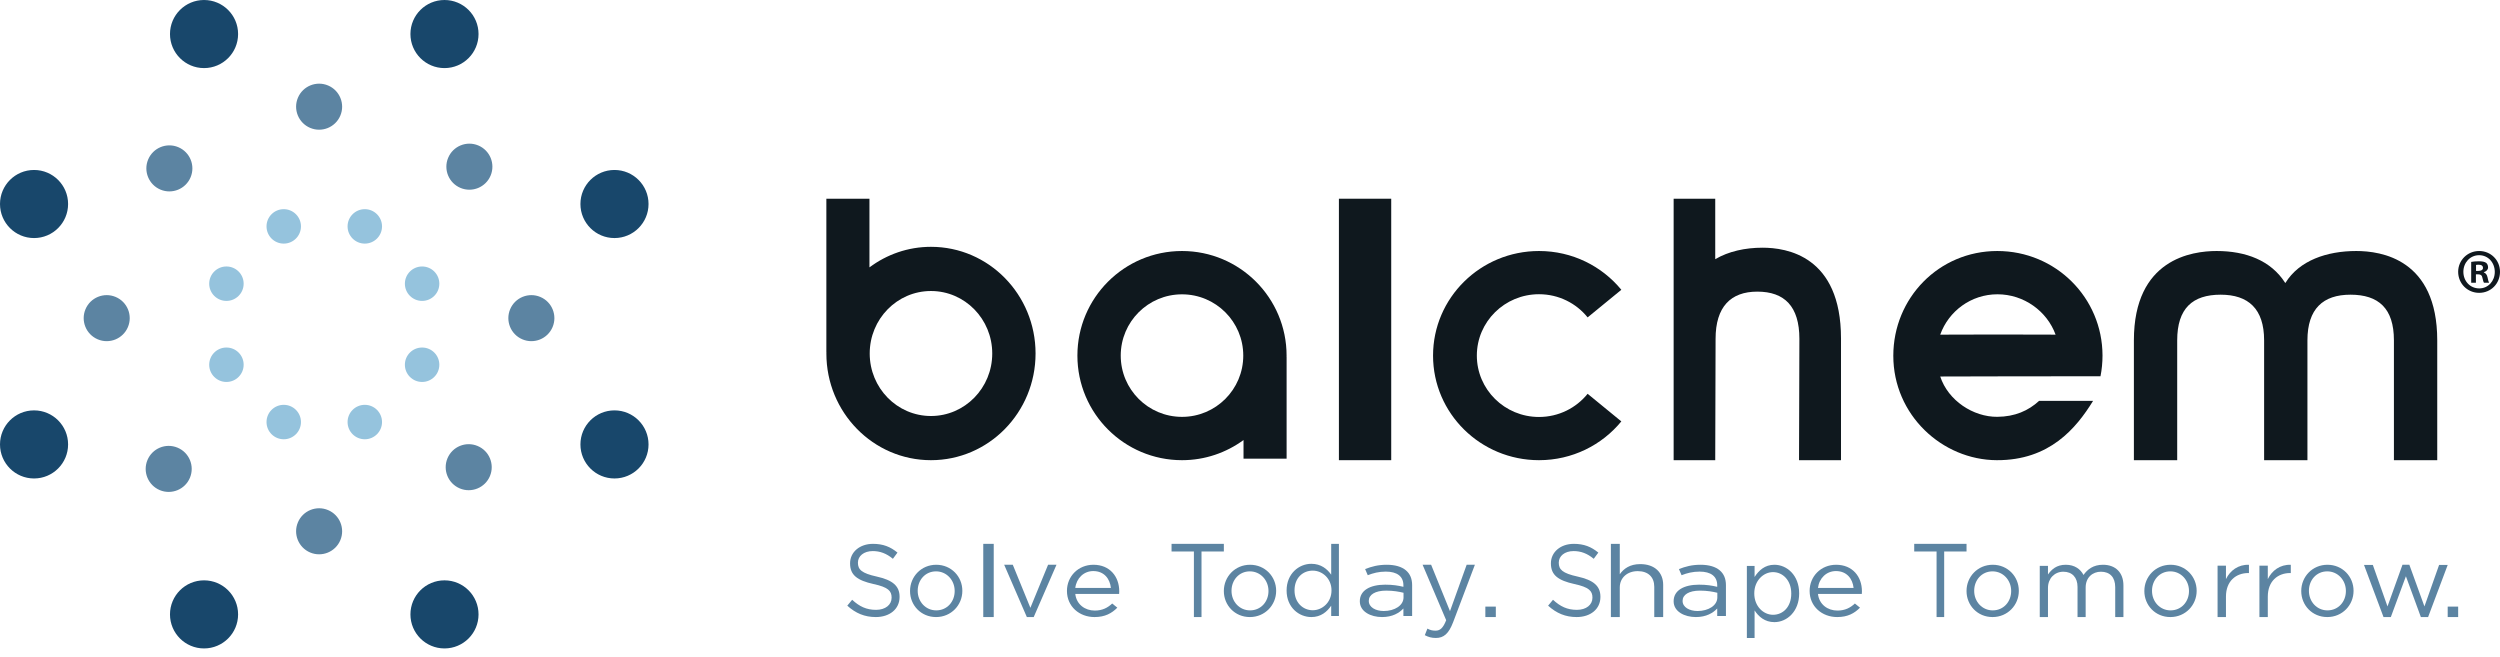
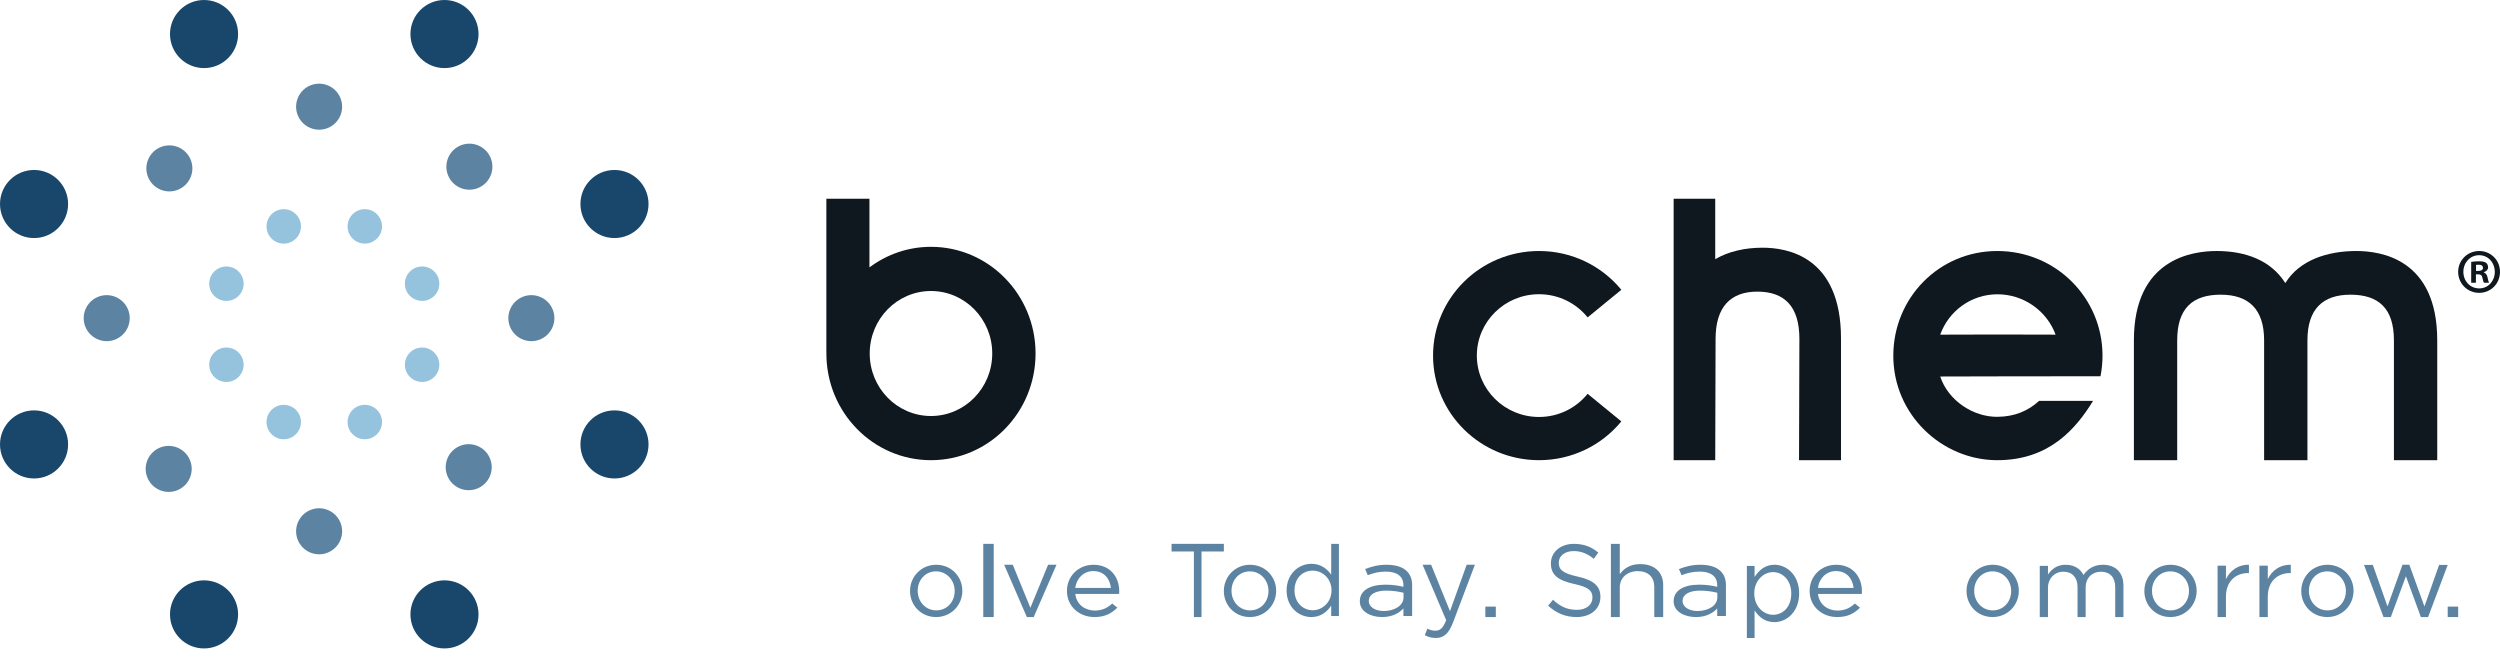
<svg xmlns="http://www.w3.org/2000/svg" width="232px" height="61px" viewBox="0 0 232 61">
  <title>Balchem Logo</title>
  <g id="Balchem-Menu-Logo" stroke="none" stroke-width="1" fill="none" fill-rule="evenodd">
    <g id="Balchem-Logo" transform="translate(-120, -29)">
      <g id="Group" transform="translate(117, 27)">
        <g id="Group-9" transform="translate(3, 2)">
-           <path d="M78.628,56.206 L79.08,55.659 C79.755,56.282 80.402,56.594 81.299,56.594 C82.168,56.594 82.741,56.122 82.741,55.471 L82.741,55.452 C82.741,54.838 82.418,54.489 81.058,54.197 C79.571,53.866 78.887,53.375 78.887,52.291 L78.887,52.272 C78.887,51.233 79.783,50.469 81.013,50.469 C81.955,50.469 82.631,50.743 83.286,51.281 L82.861,51.857 C82.261,51.356 81.66,51.14 80.994,51.14 C80.153,51.14 79.616,51.611 79.616,52.206 L79.616,52.225 C79.616,52.848 79.949,53.197 81.373,53.508 C82.815,53.829 83.481,54.366 83.481,55.376 L83.481,55.396 C83.481,56.527 82.556,57.263 81.272,57.263 C80.245,57.263 79.404,56.914 78.628,56.206" id="Fill-1" fill="#5C84A2" />
          <path d="M88.594,54.855 L88.594,54.837 C88.594,53.84 87.846,53.022 86.865,53.022 C85.857,53.022 85.163,53.84 85.163,54.819 L85.163,54.837 C85.163,55.834 85.901,56.643 86.883,56.643 C87.891,56.643 88.594,55.834 88.594,54.855 Z M84.452,54.855 L84.452,54.837 C84.452,53.526 85.478,52.41 86.883,52.41 C88.279,52.41 89.305,53.508 89.305,54.819 L89.305,54.837 C89.305,56.15 88.27,57.263 86.865,57.263 C85.469,57.263 84.452,56.167 84.452,54.855 L84.452,54.855 Z" id="Fill-2" fill="#5C84A2" />
          <polygon id="Fill-3" fill="#5C84A2" points="91.247 57.263 92.218 57.263 92.218 50.469 91.247 50.469" />
          <polyline id="Fill-4" fill="#5C84A2" points="93.188 52.41 93.987 52.41 95.62 56.406 97.262 52.41 98.042 52.41 95.929 57.263 95.291 57.263 93.188 52.41" />
          <path d="M103.091,54.559 C103.002,53.714 102.467,52.995 101.454,52.995 C100.571,52.995 99.896,53.66 99.786,54.559 L103.091,54.559 Z M101.593,56.661 C102.298,56.661 102.794,56.401 103.211,56.005 L103.687,56.392 C103.171,56.913 102.545,57.263 101.573,57.263 C100.164,57.263 99.013,56.284 99.013,54.837 C99.013,53.489 100.054,52.41 101.474,52.41 C102.992,52.41 103.866,53.508 103.866,54.873 C103.866,54.936 103.866,55.008 103.856,55.116 L99.786,55.116 C99.896,56.095 100.69,56.661 101.593,56.661 L101.593,56.661 Z" id="Fill-5" fill="#5C84A2" />
          <polyline id="Fill-6" fill="#5C84A2" points="110.794 51.178 108.72 51.178 108.72 50.469 113.573 50.469 113.573 51.178 111.5 51.178 111.5 57.263 110.794 57.263 110.794 51.178" />
          <path d="M117.715,54.855 L117.715,54.837 C117.715,53.84 116.968,53.022 115.986,53.022 C114.978,53.022 114.285,53.84 114.285,54.819 L114.285,54.837 C114.285,55.834 115.022,56.643 116.005,56.643 C117.013,56.643 117.715,55.834 117.715,54.855 Z M113.573,54.855 L113.573,54.837 C113.573,53.526 114.6,52.41 116.005,52.41 C117.4,52.41 118.427,53.508 118.427,54.819 L118.427,54.837 C118.427,56.15 117.391,57.263 115.986,57.263 C114.591,57.263 113.573,56.167 113.573,54.855 L113.573,54.855 Z" id="Fill-7" fill="#5C84A2" />
          <path d="M123.563,54.797 L123.563,54.778 C123.563,53.688 122.717,52.954 121.824,52.954 C120.895,52.954 120.132,53.633 120.132,54.778 L120.132,54.797 C120.132,55.916 120.913,56.631 121.824,56.631 C122.717,56.631 123.563,55.888 123.563,54.797 Z M119.397,54.806 L119.397,54.788 C119.397,53.238 120.541,52.321 121.694,52.321 C122.586,52.321 123.163,52.798 123.535,53.331 L123.535,50.469 L124.251,50.469 L124.251,57.162 L123.535,57.162 L123.535,56.209 C123.145,56.777 122.578,57.263 121.694,57.263 C120.541,57.263 119.397,56.365 119.397,54.806 L119.397,54.806 Z" id="Fill-8" fill="#5C84A2" />
          <path d="M130.247,55.443 L130.247,55.009 C129.841,54.909 129.307,54.81 128.635,54.81 C127.611,54.81 127.024,55.19 127.024,55.751 L127.024,55.769 C127.024,56.358 127.665,56.702 128.411,56.702 C129.425,56.702 130.247,56.185 130.247,55.443 Z M126.192,55.806 L126.192,55.788 C126.192,54.783 127.152,54.258 128.55,54.258 C129.254,54.258 129.744,54.339 130.236,54.457 L130.236,54.312 C130.236,53.479 129.638,53.045 128.604,53.045 C127.952,53.045 127.44,53.18 126.928,53.38 L126.684,52.809 C127.291,52.574 127.878,52.41 128.688,52.41 C129.467,52.41 130.075,52.592 130.47,52.927 C130.854,53.253 131.046,53.706 131.046,54.303 L131.046,57.163 L130.236,57.163 L130.236,56.466 C129.852,56.882 129.222,57.263 128.251,57.263 C127.216,57.263 126.192,56.765 126.192,55.806 L126.192,55.806 Z" id="Fill-9" fill="#5C84A2" />
          <path d="M132.222,58.944 L132.464,58.335 C132.697,58.465 132.911,58.525 133.218,58.525 C133.647,58.525 133.917,58.285 134.206,57.556 L132.017,52.41 L132.809,52.41 L134.559,56.717 L136.106,52.41 L136.87,52.41 L134.848,57.746 C134.439,58.815 133.973,59.204 133.246,59.204 C132.846,59.204 132.548,59.115 132.222,58.944" id="Fill-10" fill="#5C84A2" />
          <path d="M143.665,56.206 L144.118,55.659 C144.793,56.282 145.44,56.594 146.337,56.594 C147.206,56.594 147.779,56.122 147.779,55.471 L147.779,55.452 C147.779,54.838 147.456,54.489 146.096,54.197 C144.608,53.866 143.924,53.375 143.924,52.291 L143.924,52.272 C143.924,51.233 144.821,50.469 146.05,50.469 C146.993,50.469 147.668,50.743 148.324,51.281 L147.899,51.857 C147.298,51.356 146.698,51.14 146.032,51.14 C145.191,51.14 144.654,51.611 144.654,52.206 L144.654,52.225 C144.654,52.848 144.987,53.197 146.411,53.508 C147.853,53.829 148.519,54.366 148.519,55.376 L148.519,55.396 C148.519,56.527 147.595,57.263 146.309,57.263 C145.283,57.263 144.441,56.914 143.665,56.206" id="Fill-12" fill="#5C84A2" />
          <path d="M149.49,50.469 L150.316,50.469 L150.316,53.29 C150.682,52.769 151.261,52.349 152.216,52.349 C153.559,52.349 154.343,53.131 154.343,54.276 L154.343,57.263 L153.516,57.263 L153.516,54.453 C153.516,53.559 152.958,53.001 151.98,53.001 C151.025,53.001 150.316,53.606 150.316,54.509 L150.316,57.263 L149.49,57.263 L149.49,50.469" id="Fill-13" fill="#5C84A2" />
          <path d="M159.368,55.443 L159.368,55.009 C158.962,54.909 158.429,54.81 157.756,54.81 C156.732,54.81 156.145,55.19 156.145,55.751 L156.145,55.769 C156.145,56.358 156.787,56.702 157.533,56.702 C158.546,56.702 159.368,56.185 159.368,55.443 Z M155.314,55.806 L155.314,55.788 C155.314,54.783 156.273,54.258 157.672,54.258 C158.375,54.258 158.866,54.339 159.357,54.457 L159.357,54.312 C159.357,53.479 158.759,53.045 157.725,53.045 C157.074,53.045 156.562,53.18 156.05,53.38 L155.805,52.809 C156.412,52.574 156.999,52.41 157.81,52.41 C158.589,52.41 159.197,52.592 159.591,52.927 C159.975,53.253 160.167,53.706 160.167,54.303 L160.167,57.163 L159.357,57.163 L159.357,56.466 C158.973,56.882 158.343,57.263 157.373,57.263 C156.338,57.263 155.314,56.765 155.314,55.806 L155.314,55.806 Z" id="Fill-14" fill="#5C84A2" />
          <path d="M166.229,55.087 L166.229,55.067 C166.229,53.862 165.447,53.092 164.536,53.092 C163.643,53.092 162.797,53.892 162.797,55.057 L162.797,55.077 C162.797,56.262 163.643,57.052 164.536,57.052 C165.465,57.052 166.229,56.321 166.229,55.087 Z M162.109,52.519 L162.825,52.519 L162.825,53.546 C163.215,52.934 163.782,52.41 164.666,52.41 C165.819,52.41 166.962,53.379 166.962,55.057 L166.962,55.077 C166.962,56.746 165.828,57.734 164.666,57.734 C163.773,57.734 163.197,57.22 162.825,56.647 L162.825,59.204 L162.109,59.204 L162.109,52.519 L162.109,52.519 Z" id="Fill-15" fill="#5C84A2" />
          <path d="M172.013,54.559 C171.923,53.714 171.387,52.995 170.375,52.995 C169.492,52.995 168.816,53.66 168.708,54.559 L172.013,54.559 Z M170.513,56.661 C171.218,56.661 171.715,56.401 172.132,56.005 L172.608,56.392 C172.092,56.913 171.467,57.263 170.494,57.263 C169.084,57.263 167.933,56.284 167.933,54.837 C167.933,53.489 168.976,52.41 170.394,52.41 C171.913,52.41 172.787,53.508 172.787,54.873 C172.787,54.936 172.787,55.008 172.777,55.116 L168.708,55.116 C168.816,56.095 169.611,56.661 170.513,56.661 L170.513,56.661 Z" id="Fill-16" fill="#5C84A2" />
-           <polyline id="Fill-17" fill="#5C84A2" points="179.714 51.178 177.64 51.178 177.64 50.469 182.494 50.469 182.494 51.178 180.42 51.178 180.42 57.263 179.714 57.263 179.714 51.178" />
          <path d="M186.636,54.855 L186.636,54.837 C186.636,53.84 185.888,53.022 184.907,53.022 C183.899,53.022 183.205,53.84 183.205,54.819 L183.205,54.837 C183.205,55.834 183.944,56.643 184.925,56.643 C185.934,56.643 186.636,55.834 186.636,54.855 Z M182.494,54.855 L182.494,54.837 C182.494,53.526 183.52,52.41 184.925,52.41 C186.321,52.41 187.347,53.508 187.347,54.819 L187.347,54.837 C187.347,56.15 186.312,57.263 184.907,57.263 C183.511,57.263 182.494,56.167 182.494,54.855 L182.494,54.855 Z" id="Fill-18" fill="#5C84A2" />
          <path d="M189.289,52.512 L190.052,52.512 L190.052,53.312 C190.389,52.843 190.844,52.41 191.705,52.41 C192.538,52.41 193.072,52.825 193.35,53.358 C193.716,52.834 194.261,52.41 195.153,52.41 C196.332,52.41 197.054,53.146 197.054,54.323 L197.054,57.263 L196.292,57.263 L196.292,54.488 C196.292,53.568 195.797,53.055 194.965,53.055 C194.192,53.055 193.549,53.587 193.549,54.524 L193.549,57.263 L192.795,57.263 L192.795,54.47 C192.795,53.578 192.29,53.055 191.478,53.055 C190.666,53.055 190.052,53.679 190.052,54.552 L190.052,57.263 L189.289,57.263 L189.289,52.512" id="Fill-19" fill="#5C84A2" />
          <path d="M203.138,54.855 L203.138,54.837 C203.138,53.84 202.39,53.022 201.409,53.022 C200.401,53.022 199.707,53.84 199.707,54.819 L199.707,54.837 C199.707,55.834 200.446,56.643 201.427,56.643 C202.435,56.643 203.138,55.834 203.138,54.855 Z M198.996,54.855 L198.996,54.837 C198.996,53.526 200.022,52.41 201.427,52.41 C202.823,52.41 203.849,53.508 203.849,54.819 L203.849,54.837 C203.849,56.15 202.814,57.263 201.409,57.263 C200.013,57.263 198.996,56.167 198.996,54.855 L198.996,54.855 Z" id="Fill-20" fill="#5C84A2" />
          <path d="M38.088,3.159 C38.088,4.904 39.503,6.319 41.248,6.319 C42.994,6.319 44.408,4.904 44.408,3.159 C44.408,1.414 42.994,0 41.248,0 C39.503,0 38.088,1.414 38.088,3.159 Z M38.088,57.016 C38.088,58.761 39.503,60.175 41.248,60.175 C42.994,60.175 44.408,58.761 44.408,57.016 C44.408,55.271 42.994,53.856 41.248,53.856 C39.503,53.856 38.088,55.271 38.088,57.016 Z M15.775,3.159 C15.775,4.904 17.19,6.319 18.935,6.319 C20.68,6.319 22.095,4.904 22.095,3.159 C22.095,1.414 20.68,0 18.935,0 C17.19,0 15.775,1.414 15.775,3.159 Z M15.775,57.016 C15.775,58.761 17.19,60.175 18.935,60.175 C20.68,60.175 22.095,58.761 22.095,57.016 C22.095,55.271 20.68,53.856 18.935,53.856 C17.19,53.856 15.775,55.271 15.775,57.016 Z M57.023,38.083 C55.278,38.083 53.864,39.498 53.864,41.243 C53.864,42.987 55.278,44.402 57.023,44.402 C58.769,44.402 60.184,42.987 60.184,41.243 C60.184,39.498 58.769,38.083 57.023,38.083 Z M3.16,38.083 C1.415,38.083 0,39.498 0,41.243 C0,42.987 1.415,44.402 3.16,44.402 C4.904,44.402 6.319,42.987 6.319,41.243 C6.319,39.498 4.904,38.083 3.16,38.083 Z M57.023,15.773 C55.278,15.773 53.864,17.188 53.864,18.932 C53.864,20.677 55.278,22.092 57.023,22.092 C58.769,22.092 60.184,20.677 60.184,18.932 C60.184,17.188 58.769,15.773 57.023,15.773 Z M6.319,18.932 C6.319,20.677 4.904,22.092 3.16,22.092 C1.415,22.092 0,20.677 0,18.932 C0,17.188 1.415,15.773 3.16,15.773 C4.904,15.773 6.319,17.188 6.319,18.932 L6.319,18.932 Z" id="Fill-26" fill="#18476B" />
          <path d="M10.735,27.558 C9.649,27.098 8.396,27.605 7.935,28.691 C7.475,29.778 7.984,31.031 9.07,31.49 C10.156,31.951 11.409,31.443 11.869,30.357 C12.33,29.271 11.822,28.017 10.735,27.558 Z M50.145,27.558 C49.058,27.098 47.804,27.605 47.344,28.691 C46.885,29.778 47.392,31.031 48.478,31.49 C49.564,31.951 50.818,31.443 51.278,30.357 C51.738,29.271 51.231,28.017 50.145,27.558 Z M41.587,14.649 C41.134,15.737 41.649,16.988 42.739,17.441 C43.829,17.894 45.078,17.378 45.531,16.289 C45.984,15.199 45.469,13.949 44.379,13.496 C43.29,13.043 42.039,13.559 41.587,14.649 Z M27.648,48.471 C27.188,49.556 27.695,50.81 28.781,51.271 C29.868,51.73 31.121,51.223 31.581,50.136 C32.041,49.05 31.534,47.797 30.448,47.337 C29.361,46.877 28.108,47.384 27.648,48.471 Z M27.648,9.068 C27.188,10.154 27.695,11.407 28.781,11.867 C29.868,12.328 31.121,11.82 31.581,10.734 C32.041,9.648 31.534,8.394 30.448,7.934 C29.361,7.474 28.108,7.982 27.648,9.068 Z M13.683,42.695 C13.229,43.783 13.746,45.033 14.834,45.486 C15.924,45.939 17.174,45.423 17.627,44.334 C18.08,43.245 17.564,41.995 16.474,41.542 C15.385,41.09 14.136,41.605 13.683,42.695 Z M44.319,41.386 C43.231,40.93 41.98,41.444 41.525,42.532 C41.07,43.621 41.583,44.871 42.672,45.326 C43.76,45.781 45.012,45.267 45.467,44.179 C45.921,43.09 45.408,41.84 44.319,41.386 Z M17.688,16.45 C17.234,17.538 15.983,18.052 14.895,17.598 C13.806,17.143 13.293,15.892 13.747,14.804 C14.202,13.715 15.453,13.201 16.542,13.656 C17.63,14.112 18.144,15.363 17.688,16.45 L17.688,16.45 Z" id="Fill-27" fill="#5C84A2" />
          <path d="M32.255,21.009 C32.255,21.891 32.971,22.607 33.853,22.607 C34.736,22.607 35.452,21.891 35.452,21.009 C35.452,20.127 34.736,19.411 33.853,19.411 C32.971,19.411 32.255,20.127 32.255,21.009 Z M32.255,39.166 C32.255,40.048 32.971,40.764 33.853,40.764 C34.736,40.764 35.452,40.048 35.452,39.166 C35.452,38.284 34.736,37.568 33.853,37.568 C32.971,37.568 32.255,38.284 32.255,39.166 Z M24.733,21.009 C24.733,21.891 25.448,22.607 26.331,22.607 C27.214,22.607 27.929,21.891 27.929,21.009 C27.929,20.127 27.214,19.411 26.331,19.411 C25.448,19.411 24.733,20.127 24.733,21.009 Z M24.733,39.166 C24.733,40.048 25.448,40.764 26.331,40.764 C27.214,40.764 27.929,40.048 27.929,39.166 C27.929,38.284 27.214,37.568 26.331,37.568 C25.448,37.568 24.733,38.284 24.733,39.166 Z M39.172,32.25 C38.289,32.25 37.573,32.966 37.573,33.848 C37.573,34.73 38.289,35.446 39.172,35.446 C40.055,35.446 40.77,34.73 40.77,33.848 C40.77,32.966 40.055,32.25 39.172,32.25 Z M21.012,32.25 C20.13,32.25 19.414,32.966 19.414,33.848 C19.414,34.73 20.13,35.446 21.012,35.446 C21.895,35.446 22.611,34.73 22.611,33.848 C22.611,32.966 21.895,32.25 21.012,32.25 Z M39.172,24.729 C38.289,24.729 37.573,25.445 37.573,26.327 C37.573,27.209 38.289,27.925 39.172,27.925 C40.055,27.925 40.77,27.209 40.77,26.327 C40.77,25.445 40.055,24.729 39.172,24.729 Z M22.611,26.327 C22.611,27.209 21.895,27.925 21.012,27.925 C20.13,27.925 19.414,27.209 19.414,26.327 C19.414,25.445 20.13,24.729 21.012,24.729 C21.895,24.729 22.611,25.445 22.611,26.327 L22.611,26.327 Z" id="Fill-28" fill="#95C3DD" />
          <path d="M147.332,36.544 C146.276,37.853 144.649,38.695 142.821,38.695 C139.635,38.695 137.051,36.145 137.051,33 C137.051,29.854 139.635,27.304 142.821,27.304 C144.649,27.304 146.276,28.145 147.332,29.454 L150.46,26.892 C148.658,24.697 145.907,23.294 142.821,23.294 C137.39,23.294 132.987,27.639 132.987,33 C132.987,38.36 137.39,42.705 142.821,42.705 C145.907,42.705 148.658,41.301 150.46,39.106 L147.332,36.544" id="Fill-29" fill="#0F181E" />
          <path d="M86.394,38.605 C83.254,38.605 80.709,36.008 80.709,32.805 C80.709,29.602 83.254,27.006 86.394,27.006 C89.534,27.006 92.08,29.602 92.08,32.805 C92.08,36.008 89.534,38.605 86.394,38.605 Z M86.394,22.905 C84.257,22.905 82.288,23.618 80.685,24.812 L80.685,18.441 L76.686,18.441 L76.686,32.703 L76.693,32.703 C76.693,32.738 76.688,32.771 76.688,32.805 C76.688,38.273 81.034,42.705 86.394,42.705 C91.755,42.705 96.1,38.273 96.1,32.805 C96.1,27.337 91.755,22.905 86.394,22.905 L86.394,22.905 Z" id="Fill-30" fill="#0F181E" />
-           <path d="M109.69,27.314 C112.83,27.314 115.375,29.859 115.375,33 C115.375,36.139 112.83,38.685 109.69,38.685 C106.549,38.685 104.004,36.139 104.004,33 C104.004,29.859 106.549,27.314 109.69,27.314 Z M109.69,42.705 C111.826,42.705 113.796,42.006 115.399,40.836 L115.399,42.563 L119.397,42.563 L119.397,33.1 L119.39,33.1 C119.391,33.065 119.395,33.033 119.395,33 C119.395,27.639 115.05,23.294 109.69,23.294 C104.329,23.294 99.983,27.639 99.983,33 C99.983,38.359 104.329,42.705 109.69,42.705 L109.69,42.705 Z" id="Fill-31" fill="#0F181E" />
-           <polygon id="Fill-32" fill="#0F181E" points="124.251 42.705 129.105 42.705 129.105 18.441 124.251 18.441" />
          <path d="M222.156,42.705 L222.156,31.585 C222.156,28.608 220.724,27.347 218.124,27.347 C215.586,27.347 214.13,28.651 214.13,31.585 L214.13,42.705 L210.11,42.705 L210.11,31.585 C210.11,28.651 208.639,27.347 206.077,27.347 C203.476,27.347 202.044,28.608 202.044,31.585 L202.044,42.705 L198.025,42.705 L198.025,31.585 C198.025,24.024 203.422,23.294 205.707,23.294 C208.408,23.294 210.743,24.171 212.063,26.249 L212.091,26.249 C213.373,24.173 215.926,23.294 218.663,23.294 C220.947,23.294 226.176,24.024 226.176,31.585 L226.176,42.705 L222.156,42.705" id="Fill-33" fill="#0F181E" />
          <path d="M163.566,22.986 C161.956,22.986 160.417,23.321 159.174,24.052 L159.174,18.441 L155.314,18.441 L155.314,42.705 L159.174,42.705 L159.174,42.558 L159.206,31.444 C159.206,28.465 160.617,27.063 163.076,27.063 C165.595,27.063 166.983,28.421 166.983,31.444 L166.95,42.705 L170.845,42.705 L170.845,31.41 C170.845,23.73 165.779,22.986 163.566,22.986" id="Fill-34" fill="#0F181E" />
          <path d="M185.366,27.31 C187.823,27.31 189.967,28.88 190.758,31.055 L185.329,31.042 L180.052,31.056 C180.834,28.877 182.907,27.31 185.366,27.31 Z M189.228,37.201 C188.226,38.118 186.982,38.669 185.347,38.681 C183.119,38.697 180.789,37.178 180.053,34.94 L185.347,34.927 L194.926,34.915 C195.05,34.29 195.114,33.644 195.113,32.982 C195.099,27.628 190.772,23.294 185.347,23.294 C179.922,23.294 175.699,27.662 175.699,33.012 C175.699,38.501 180.221,42.683 185.3,42.705 C190.21,42.726 192.67,39.739 194.238,37.201 L189.228,37.201 L189.228,37.201 Z" id="Fill-35" fill="#0F181E" />
          <polygon id="Fill-11" fill="#5C84A2" points="137.841 57.263 138.812 57.263 138.812 56.293 137.841 56.293" />
          <path d="M205.791,52.495 L206.569,52.495 L206.569,53.74 C206.953,52.947 207.712,52.375 208.703,52.412 L208.703,53.178 L208.642,53.178 C207.5,53.178 206.569,53.924 206.569,55.363 L206.569,57.263 L205.791,57.263 L205.791,52.495" id="Fill-21" fill="#5C84A2" />
          <path d="M209.674,52.495 L210.452,52.495 L210.452,53.74 C210.836,52.947 211.594,52.375 212.586,52.412 L212.586,53.178 L212.525,53.178 C211.383,53.178 210.452,53.924 210.452,55.363 L210.452,57.263 L209.674,57.263 L209.674,52.495" id="Fill-22" fill="#5C84A2" />
          <path d="M217.699,54.855 L217.699,54.837 C217.699,53.84 216.951,53.022 215.97,53.022 C214.961,53.022 214.268,53.84 214.268,54.819 L214.268,54.837 C214.268,55.834 215.006,56.643 215.988,56.643 C216.997,56.643 217.699,55.834 217.699,54.855 Z M213.556,54.855 L213.556,54.837 C213.556,53.526 214.583,52.41 215.988,52.41 C217.384,52.41 218.41,53.508 218.41,54.819 L218.41,54.837 C218.41,56.15 217.375,57.263 215.97,57.263 C214.574,57.263 213.556,56.167 213.556,54.855 L213.556,54.855 Z" id="Fill-23" fill="#5C84A2" />
          <polyline id="Fill-24" fill="#5C84A2" points="219.381 52.428 220.2 52.428 221.56 56.279 222.949 52.41 223.588 52.41 224.988 56.279 226.347 52.428 227.146 52.428 225.328 57.263 224.657 57.263 223.268 53.477 221.869 57.263 221.19 57.263 219.381 52.428" />
          <polygon id="Fill-25" fill="#5C84A2" points="227.146 57.263 228.117 57.263 228.117 56.293 227.146 56.293" />
          <path d="M229.776,25.14 L229.983,25.14 C230.226,25.14 230.422,25.059 230.422,24.858 C230.422,24.682 230.295,24.564 230.017,24.564 C229.903,24.564 229.822,24.576 229.776,24.587 L229.776,25.14 Z M229.764,26.235 L229.327,26.235 L229.327,24.305 C229.5,24.27 229.742,24.247 230.052,24.247 C230.409,24.247 230.571,24.305 230.709,24.388 C230.813,24.47 230.893,24.622 230.893,24.811 C230.893,25.023 230.732,25.188 230.502,25.257 L230.502,25.282 C230.686,25.353 230.79,25.494 230.847,25.752 C230.905,26.046 230.939,26.164 230.986,26.235 L230.513,26.235 C230.456,26.164 230.422,25.988 230.363,25.764 C230.33,25.551 230.214,25.458 229.972,25.458 L229.764,25.458 L229.764,26.235 Z M228.601,25.222 C228.601,26.082 229.223,26.764 230.075,26.764 C230.905,26.764 231.516,26.082 231.516,25.235 C231.516,24.375 230.905,23.682 230.064,23.682 C229.223,23.682 228.601,24.375 228.601,25.222 Z M232,25.222 C232,26.318 231.159,27.176 230.064,27.176 C228.981,27.176 228.117,26.318 228.117,25.222 C228.117,24.152 228.981,23.294 230.064,23.294 C231.159,23.294 232,24.152 232,25.222 L232,25.222 Z" id="Fill-36" fill="#0F181E" />
        </g>
      </g>
    </g>
  </g>
</svg>